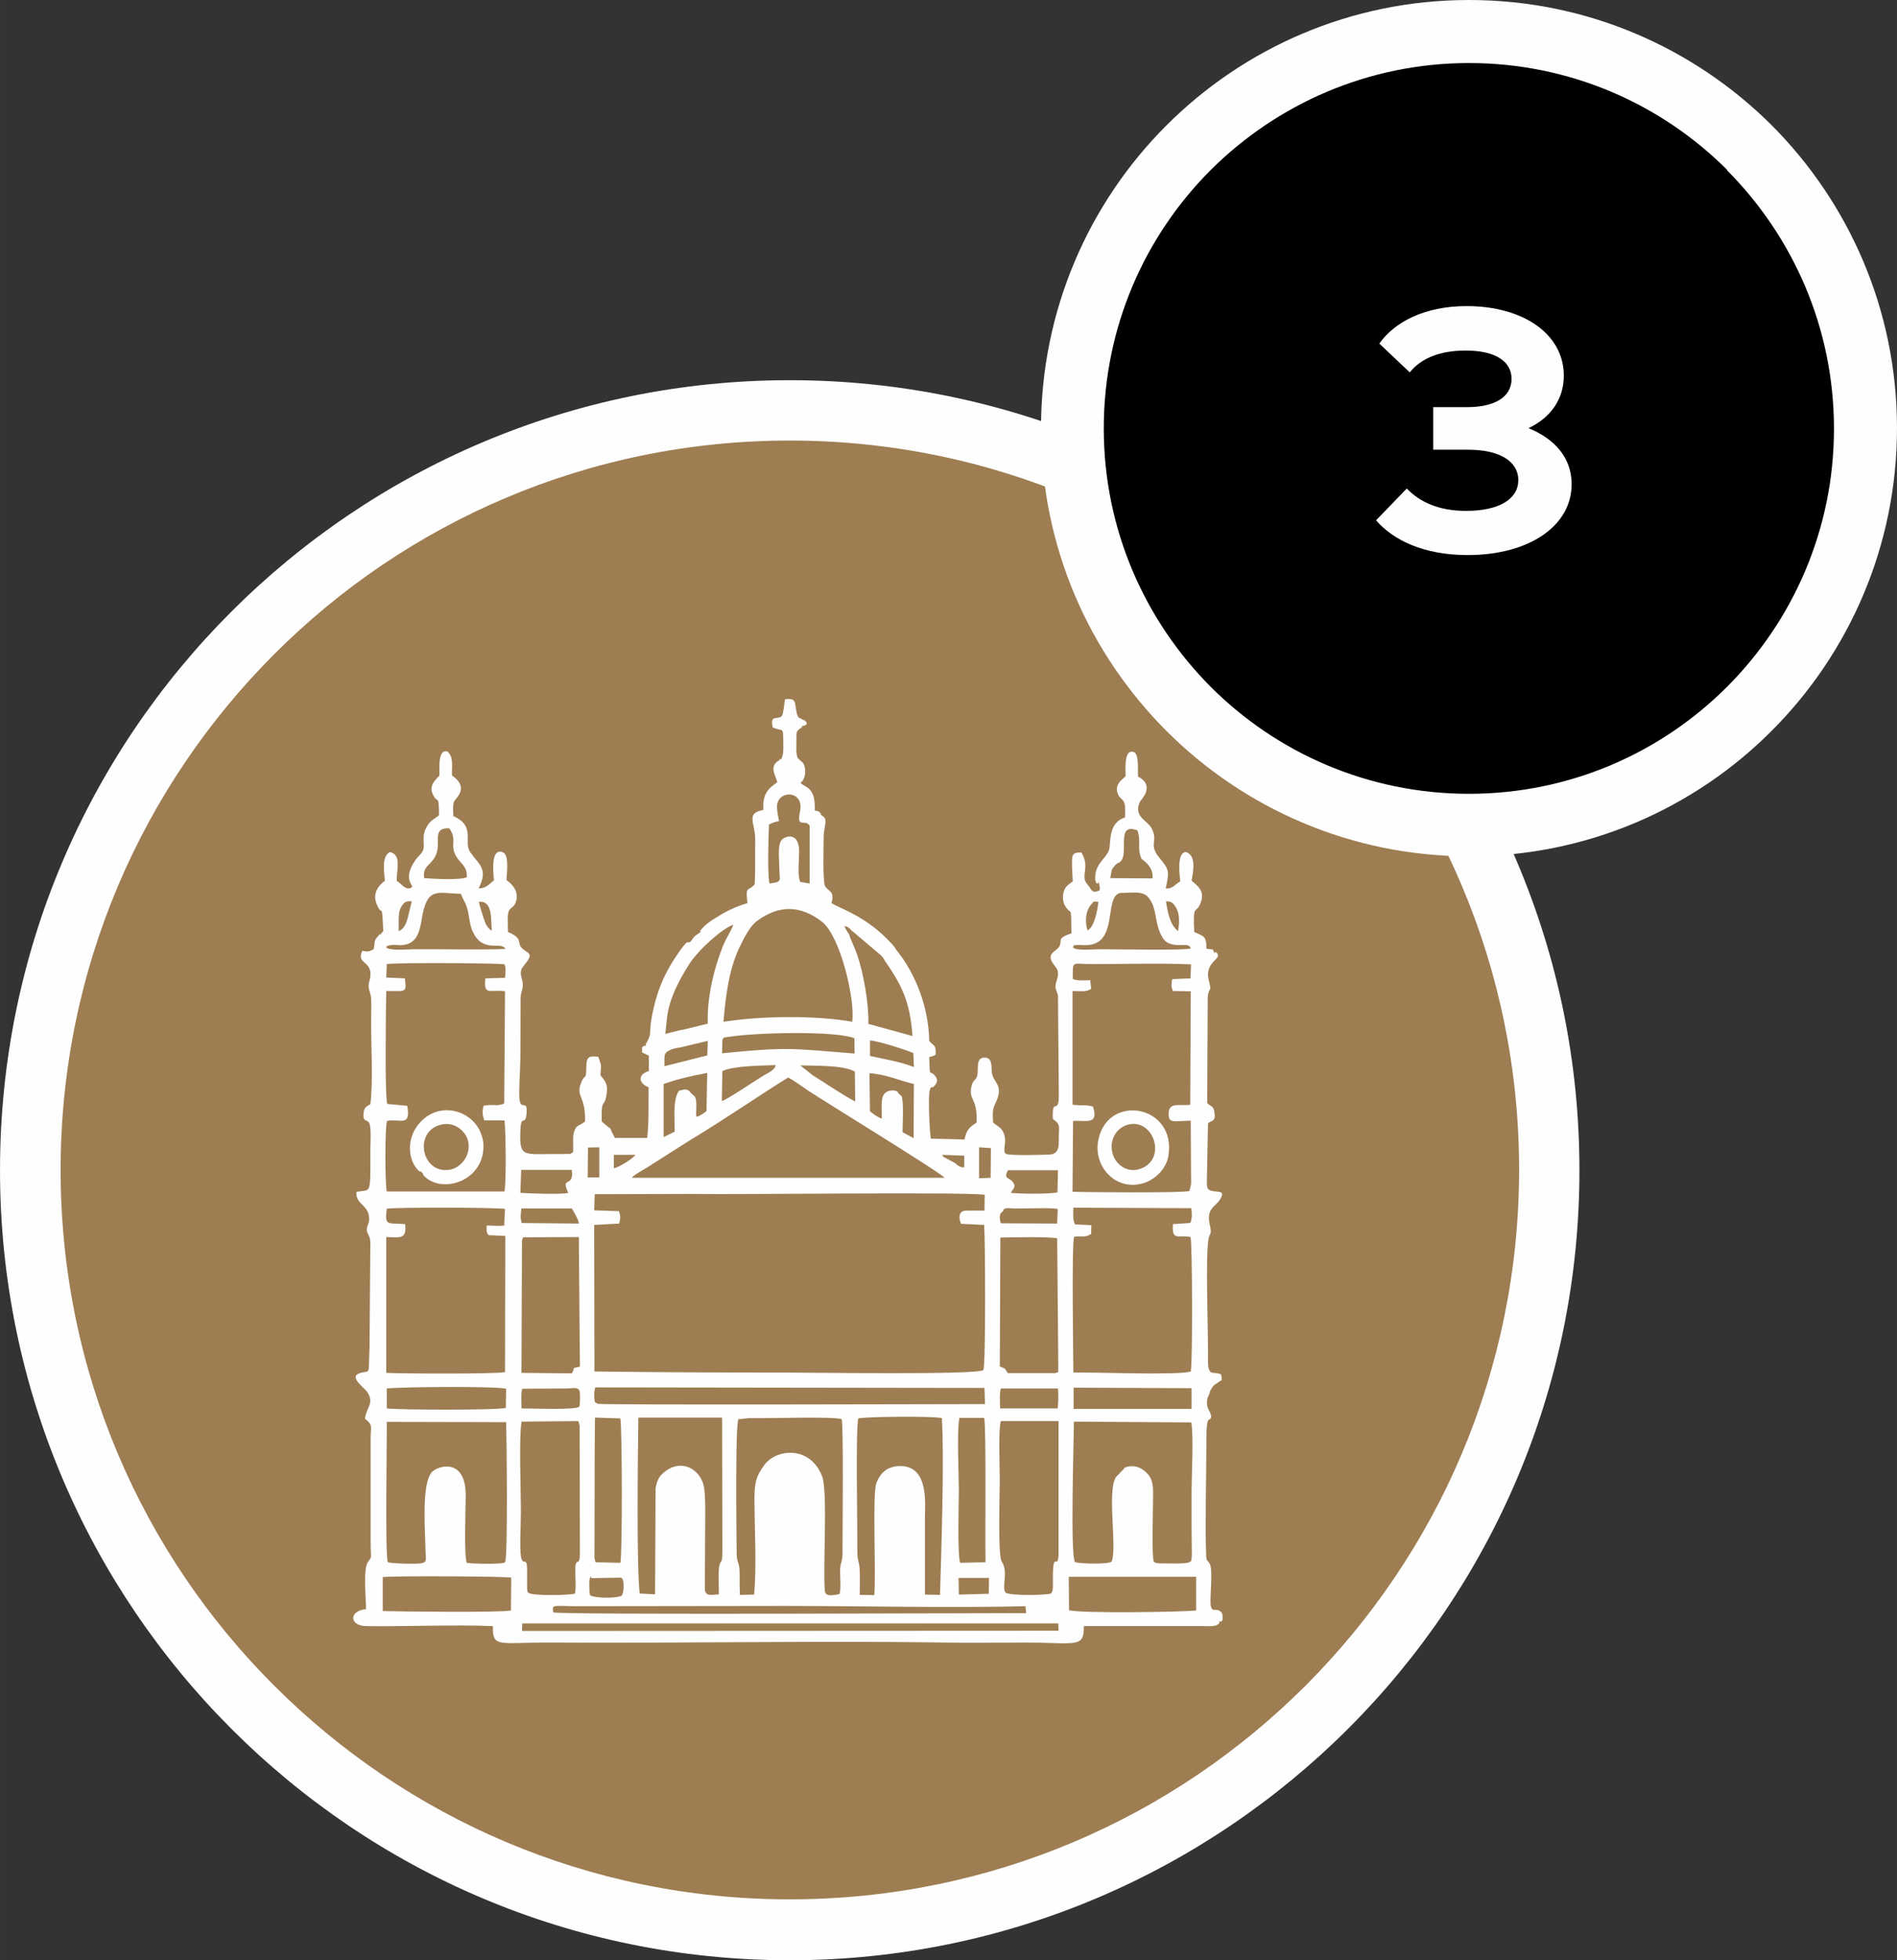
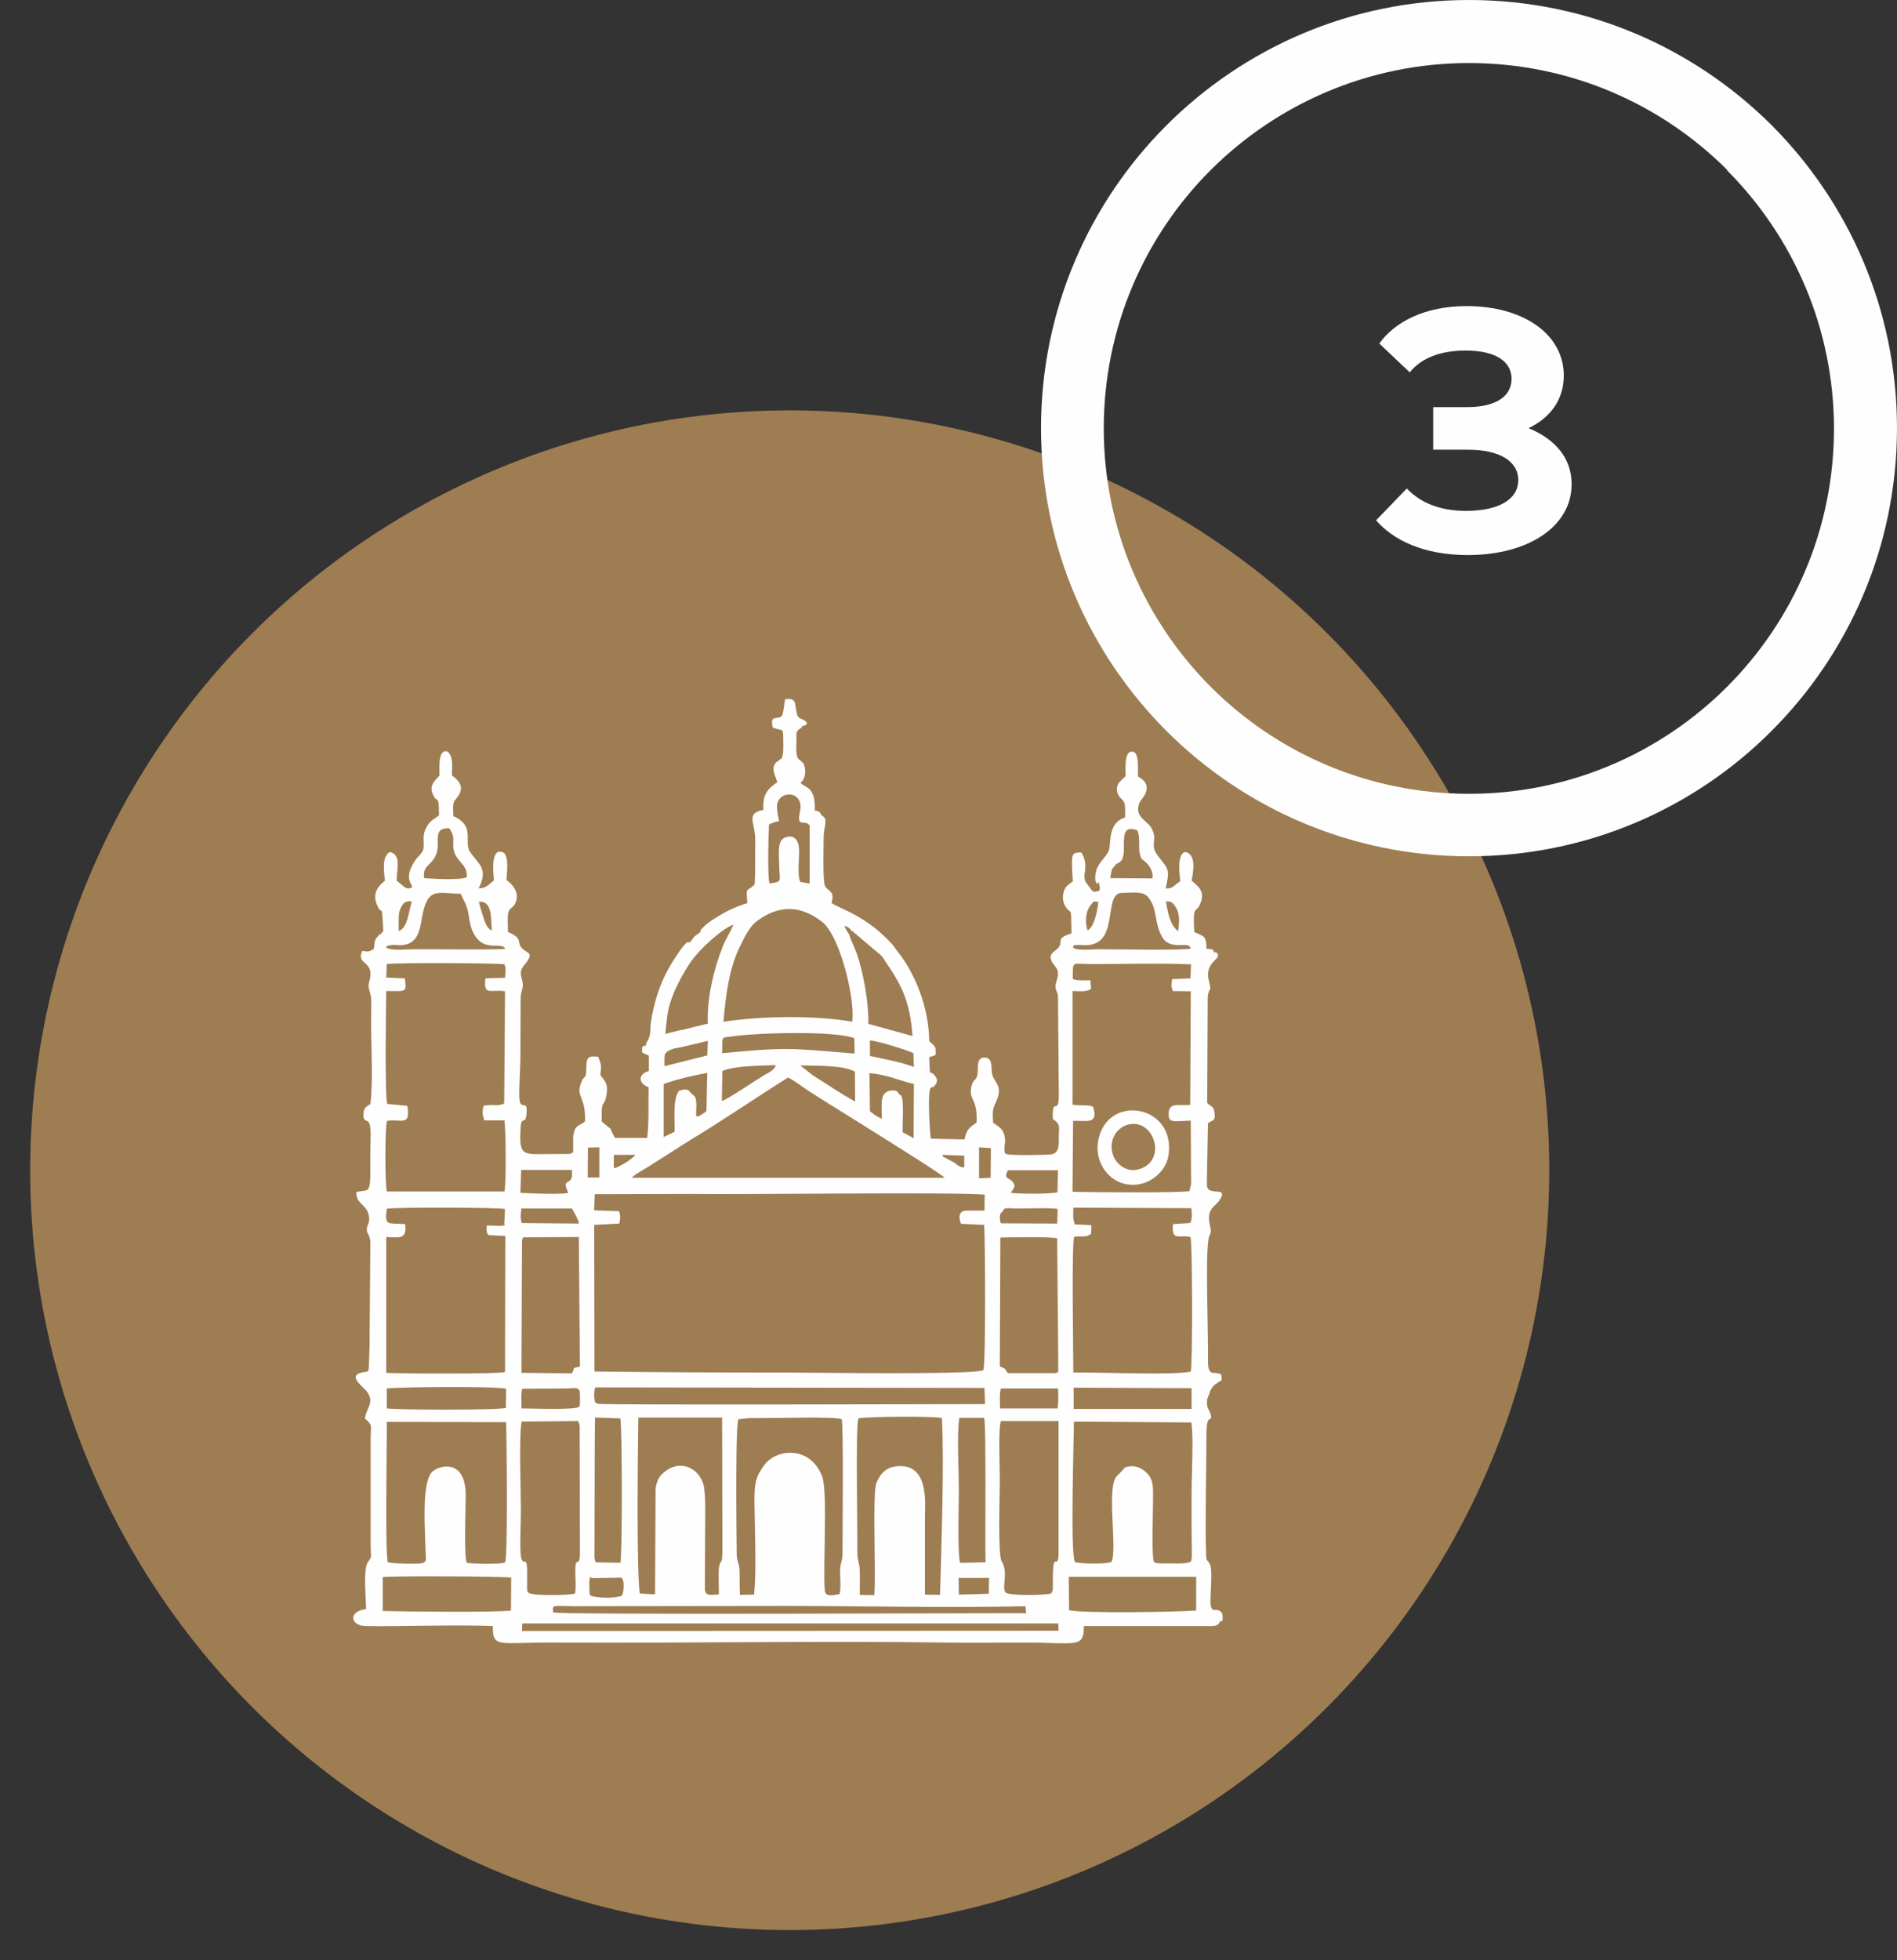
<svg xmlns="http://www.w3.org/2000/svg" xml:space="preserve" width="600mm" height="619.758mm" version="1.1" shape-rendering="geometricPrecision" text-rendering="geometricPrecision" image-rendering="optimizeQuality" fill-rule="evenodd" clip-rule="evenodd" viewBox="0 0 7.043 7.275">
  <rect x="0" y="0" width="7.043" height="7.275" fill="#333333" stroke="none" />
  <g id="Warstwa_x0020_1">
    <circle fill="#9E7D52" cx="2.932" cy="4.343" r="2.82" />
-     <path fill="#FEFEFE" fill-rule="nonzero" d="M2.932 1.411c0.809,0 1.542,0.328 2.073,0.859 0.531,0.53 0.859,1.264 0.859,2.073 0,0.81 -0.328,1.543 -0.859,2.073 -0.531,0.53 -1.264,0.859 -2.073,0.859 -0.81,0 -1.543,-0.328 -2.073,-0.859 -0.53,-0.53 -0.859,-1.264 -0.859,-2.073 0,-0.81 0.328,-1.543 0.859,-2.073 0.53,-0.53 1.264,-0.859 2.073,-0.859zm1.915 1.017c-0.49,-0.49 -1.167,-0.793 -1.915,-0.793 -0.748,0 -1.425,0.303 -1.914,0.793 -0.49,0.49 -0.793,1.167 -0.793,1.914 0,0.748 0.303,1.425 0.793,1.914 0.49,0.49 1.167,0.793 1.914,0.793 0.748,0 1.425,-0.303 1.915,-0.793 0.49,-0.49 0.793,-1.167 0.793,-1.915 0,-0.748 -0.303,-1.425 -0.793,-1.915z" />
-     <path fill="#FEFEFE" d="M1.647 4.172c0.046,-0.006 0.086,0.03 0.092,0.068 0.008,0.049 -0.027,0.093 -0.068,0.101 -0.11,0.019 -0.139,-0.152 -0.024,-0.169zm-0.088 0.177c0.004,-0.001 -0.008,-0.011 0.008,0.003 0.009,0.009 0.003,0.004 0.003,0.007 0.061,0.075 0.225,0.03 0.225,-0.105 0,-0.021 -0.005,-0.039 -0.013,-0.056 -0.035,-0.076 -0.145,-0.111 -0.219,-0.036 -0.058,0.059 -0.05,0.149 -0.004,0.187z" />
    <path fill="#FEFEFE" d="M4.184 4.175c0.099,-0.031 0.153,0.131 0.046,0.164 -0.048,0.015 -0.089,-0.02 -0.099,-0.057 -0.015,-0.051 0.015,-0.095 0.053,-0.107zm0.154 0.114c0.03,-0.185 -0.219,-0.233 -0.259,-0.064 -0.02,0.084 0.034,0.155 0.098,0.169 0.08,0.018 0.151,-0.042 0.161,-0.104z" />
    <path fill="#FEFEFE" d="M1.939 6.025l1.99 0 0.001 0.027 -1.992 0.001 0.001 -0.029zm1.868 -0.064l0.003 0.026c-0.089,-0.001 -1.723,0.007 -1.756,-0.003 -0.004,-0.03 -0.004,-0.024 0.077,-0.023l0.784 -0.001c0.295,0 0.599,0.008 0.893,0.001zm0.161 -0.109l0.473 -0 0 0.125c-0.065,0.006 -0.425,0.011 -0.472,-0.001l-0.001 -0.124zm-2.546 0.001c0.031,-0.005 0.458,-0.003 0.476,0.002l-0.001 0.122c-0.038,0.008 -0.411,0.004 -0.476,0.002l0 -0.126zm2.138 0.003l0.112 -0 -0.001 0.059 -0.111 0.003 -0.001 -0.061zm-1.366 0.001l0.112 -0.002c0.002,0.003 0.005,0.001 0.008,0.014 0.002,0.008 0.003,0.045 -0.007,0.054 -0.026,0.009 -0.091,0.009 -0.116,-0.002 -0.003,-0.011 -0.003,-0.025 -0.003,-0.039 0,-0.007 -0.001,-0.012 0.001,-0.019 0.004,-0.021 0.006,-0.007 0.007,-0.006zm1.368 -0.595l0.092 -0c0.008,0.035 0.003,0.456 0.005,0.536l-0.094 0.002c-0.011,-0.023 -0.005,-0.24 -0.005,-0.266 -0,-0.061 -0.008,-0.223 0.002,-0.272zm-1.353 -0.001l0.094 0.003c0.007,0.024 0.008,0.515 0,0.536l-0.092 -0.002 -0.003 -0.012c-0,-0.002 -0,-0.003 -0.001,-0.004l0.001 -0.41 0.001 -0.111zm1.695 0.652c-0.012,0.008 -0.161,0.01 -0.171,-0.003 -0.015,-0.021 0.012,-0.075 -0.014,-0.115 -0.015,-0.024 -0.007,-0.253 -0.007,-0.302 0,-0.041 -0.006,-0.192 0.004,-0.219l0.214 0 0 0.498c-0.004,0.061 -0.022,-0.033 -0.021,0.101 0,0.015 0.002,0.029 -0.006,0.04zm-1.966 -0.637l0.209 -0.002 0.004 0.013c0,0.001 0.001,0.003 0.001,0.004l0.001 0.476c-0.001,0.055 -0.018,0.003 -0.017,0.065 0,0.026 0.003,0.059 -0.001,0.082 -0.02,0.007 -0.155,0.009 -0.172,-0.002 -0.008,-0.01 -0.003,0.004 -0.006,-0.015l-0 -0.061c0.001,-0.071 -0.015,-0.016 -0.023,-0.06 -0.005,-0.032 0,-0.128 0,-0.168 -0,-0.067 -0.008,-0.284 0.003,-0.334zm2.235 0.175c-0.001,0.001 -0.002,0.003 -0.003,0.003 -0.001,0.001 -0.002,0.002 -0.003,0.003l-0.017 0.018c-0.046,0.033 -0,0.269 -0.023,0.321 -0.016,0.01 -0.118,0.008 -0.136,0.001 -0.018,-0.027 -0.004,-0.45 -0.004,-0.521l0.436 0.003c0.009,0.055 0.001,0.195 0.001,0.26 0,0.044 0,0.088 0,0.132l0.001 0.102c-0.002,0.025 -0.003,0.021 -0.008,0.024 -0.01,0.008 -0.083,0.005 -0.104,0.005 -0.009,-0 -0.024,-0 -0.029,-0.006 -0.009,-0.019 -0.003,-0.193 -0.003,-0.231 0,-0.042 0.003,-0.074 -0.025,-0.1 -0.019,-0.018 -0.041,-0.028 -0.069,-0.022 -0.014,0.003 -0.013,0.008 -0.013,0.006 -0,-0.001 -0.002,0.001 -0.003,0.002zm-0.981 0.467c-0,-0.029 0.001,-0.057 0,-0.085 0,-0.035 -0.009,-0.037 -0.009,-0.075 0.001,-0.084 -0.007,-0.467 0.004,-0.494 0.034,-0.007 0.281,-0.009 0.31,-0.001 0.009,0.161 -0.002,0.486 -0.007,0.656l-0.056 -0.001c-0,-0.096 -0,-0.192 -0,-0.287 0,-0.05 0.016,-0.195 -0.097,-0.19 -0.046,0.002 -0.069,0.028 -0.083,0.062 -0.016,0.039 -0.001,0.329 -0.008,0.417l-0.055 -0.001zm-0.511 -0.655l0.001 0.474c0,0.076 -0.003,0.044 -0.011,0.072 -0.005,0.018 -0.002,0.081 -0.002,0.108 -0.029,0.002 -0.05,0.008 -0.052,-0.019l0.001 -0.223c0,-0.04 0.003,-0.129 -0.006,-0.164 -0.015,-0.059 -0.086,-0.103 -0.152,-0.042 -0.015,0.013 -0.022,0.031 -0.026,0.055l-0.002 0.393 -0.057 -0.003c-0.012,-0.108 -0.007,-0.502 -0.005,-0.653l0.311 0zm-1.241 0.535c-0.011,-0.023 -0.003,-0.454 -0.004,-0.521l0.443 0.001c0.002,0.051 0.007,0.508 -0.004,0.52 -0.009,0.009 -0.132,0.005 -0.142,0.002 -0.011,-0.028 -0.004,-0.203 -0.004,-0.249 0.001,-0.144 -0.106,-0.112 -0.127,-0.086 -0.037,0.046 -0.024,0.209 -0.022,0.293 0.001,0.027 0.007,0.041 -0.018,0.044 -0.02,0.003 -0.104,0.001 -0.122,-0.004zm1.359 0.12l-0.052 0.001c-0.001,-0.027 -0.001,-0.054 -0.001,-0.08 -0,-0.045 -0.011,-0.035 -0.011,-0.075 -0.001,-0.089 -0.006,-0.523 0.009,-0.497l0.036 -0.004c0.017,0 0.034,0 0.051,0 0.054,0 0.273,-0.006 0.294,0.004 0.007,0.023 0.003,0.416 0.003,0.496 0,0.038 -0.009,0.032 -0.009,0.07 -0,0.027 0.004,0.058 -0.002,0.083 -0.043,0.009 -0.054,0.005 -0.055,-0.017 -0.007,-0.086 0.012,-0.365 -0.01,-0.421 -0.046,-0.115 -0.171,-0.101 -0.215,-0.04 -0.033,0.045 -0.036,0.069 -0.036,0.137 0.001,0.102 0.008,0.244 -0.001,0.342zm1.187 -0.768l0.438 0.002 0 0.077 -0.438 -0 -0 -0.079zm-0.058 0.003l0.001 0.019 0 0.025 -0.002 0.03 -0.214 -0c-0,-0.023 -0.003,-0.055 0.003,-0.074l0.212 -0zm-2.491 -0c0.054,-0.006 0.397,-0.009 0.442,0.001l-0.001 0.071c-0.023,0.009 -0.401,0.008 -0.442,0.002l0 -0.075zm0.671 0c0.023,-0.001 0.038,-0.006 0.044,0.01 0.002,0.006 0.002,0.053 -0.001,0.057 -0.008,0.014 -0.176,0.007 -0.215,0.007 0.001,-0.024 -0.003,-0.055 0.003,-0.073l0.168 -0.001zm1.547 -0.001l0.002 0.059c-0.043,0 -1.413,0.004 -1.437,-0.001 -0.001,-0 -0.003,-0.001 -0.004,-0.002l-0.007 -0.004c-0.004,-0.014 -0.004,-0.042 0.001,-0.055l1.446 0.002zm0.274 -0.097l-0 0.037 -0.011 0.004 -0.176 -0c-0.015,-0.02 -0.003,-0.013 -0.03,-0.025l0.002 -0.478c0.034,-0.001 0.189,-0.004 0.211,0.003l0.004 0.459zm-1.78 -0.463l0.004 0.48c-0.036,0.008 -0.014,-0.001 -0.03,0.025l-0.187 -0.002 0.002 -0.49c0.002,-0.009 0.002,-0.008 0.004,-0.013l0.207 -0.001zm-0.212 -0.053c-0.006,-0.022 -0.004,-0.031 -0.001,-0.054l0.187 0c0.007,0.011 0.027,0.046 0.026,0.056l-0.212 -0.002zm2.112 0.043l0.002 -0.002 0.001 -0.033 -0.061 -0.003c-0.009,-0.019 -0.006,-0.036 -0.006,-0.062l0.438 0.002c0.001,0.008 0.002,0.02 0.002,0.028 -0,0.005 -0.001,0.009 -0.002,0.014 -0.003,0.014 0.002,0.002 -0.005,0.013l-0.063 0.004c-0.006,0.066 0.022,0.038 0.065,0.048 0.007,0.018 0.008,0.469 0.001,0.499 -0.05,0.015 -0.355,0.002 -0.436,0.004 -0,-0.064 -0.007,-0.477 0.003,-0.504 0.025,-0.004 0.046,0.004 0.06,-0.01zm-0.325 -0.088c0.003,-0.015 0.024,-0.009 0.043,-0.009 0.042,0.001 0.133,-0.004 0.16,0.002l-0.002 0.054 -0.208 -0.001c-0.002,-0.004 -0.002,0.002 -0.004,-0.012 -0.001,-0.005 -0.001,-0.008 -0.001,-0.013 0.002,-0.014 0.004,-0.013 0.012,-0.02zm-1.851 0.05c0.011,0.009 -0.055,0.004 -0.066,0.004 -0,0.007 -0.001,0.014 0,0.022 0.002,0.011 0.003,0.007 0.007,0.014l0.062 0.003 -0.001 0.505c-0.02,0.008 -0.395,0.006 -0.441,0.003l-0 -0.504c0.047,0.001 0.078,0.011 0.07,-0.048 -0.065,-0.005 -0.077,0.009 -0.068,-0.057 0.03,-0.006 0.418,-0.005 0.439,0.001l-0.003 0.057zm1.697 -0.002l0.084 0.004c0.004,0.057 0.006,0.52 -0.003,0.539 -0.032,0.018 -0.628,0.009 -0.719,0.009 -0.242,0 -0.483,-0.001 -0.725,-0.004l-0.001 -0.544 0.093 -0.005c0.004,-0.02 0.006,-0.025 -0.001,-0.046l-0.092 -0.003 0.002 -0.06 0.355 -0.001c0.183,0.003 1.003,-0.008 1.093,0.003l-0.001 0.059c-0.013,0 -0.068,-0.001 -0.076,0.001 -0.025,0.006 -0.016,0.039 -0.01,0.049zm-1.634 -0.2l0.187 -0c0.009,0.07 -0.044,0.02 -0.013,0.085 -0.026,0.007 -0.144,0.002 -0.178,0l0.003 -0.085zm1.817 0.085c0.007,-0.015 0.024,-0.023 0.004,-0.044 -0.013,-0.013 -0.031,-0.008 -0.015,-0.04l0.186 0 -0.002 0.082c-0.03,0.007 -0.141,0.006 -0.173,0.002zm-0.117 -0.169l0.043 0.003 -0.001 0.11 -0.043 0.002 0 -0.114zm-1.29 0.113c0.006,-0.011 0.057,-0.037 0.072,-0.048l0.148 -0.094c0.117,-0.07 0.246,-0.159 0.36,-0.23 0.024,0.012 0.048,0.031 0.072,0.047 0.054,0.036 0.499,0.309 0.509,0.325l-1.163 -0zm-0.164 -0.112l0.043 -0.001 -0 0.112 -0.043 0 0.001 -0.112zm0.097 0.027l0.08 0c-0.009,0.014 -0.06,0.046 -0.08,0.05l0 -0.05zm1.264 0.029l-0.026 -0.014c-0.018,-0.011 -0.011,-0.002 -0.019,-0.015l0.082 0.003 -0 0.043c-0.013,0.003 -0.029,-0.01 -0.037,-0.018zm-0.195 -0.247c-0.004,-0.003 -0.003,-0.001 -0.009,-0.007 -0.013,-0.013 -0,0 -0.007,-0.01 -0.018,-0.009 -0.047,-0.004 -0.055,0.02 -0.006,0.017 -0.003,0.062 -0.003,0.081 -0.015,-0.006 -0.032,-0.017 -0.044,-0.028l-0.002 -0.141c0.067,0.005 0.108,0.027 0.165,0.04l-0.001 0.201 -0.041 -0.022c0,-0.032 0.005,-0.117 -0.004,-0.134zm-0.828 -0.018c-0.022,0.029 -0.015,0.102 -0.015,0.15l-0.041 0.02 0 -0.197c0.051,-0.018 0.106,-0.031 0.162,-0.041l-0.001 0.036 -0.002 0.105c-0.006,0.006 -0.011,0.009 -0.019,0.014 -0.019,0.011 -0.016,0.006 -0.019,0.005 -0.003,-0.018 0.008,-0.069 -0.012,-0.078 -0,-0 -0.001,-0.001 -0.001,-0.001l-0.009 -0.009c-0.012,-0.017 -0.027,-0.009 -0.045,-0.005zm0.655 0.038c-0.053,-0.028 -0.105,-0.065 -0.157,-0.097l-0.047 -0.037c0.057,0.002 0.157,-0.002 0.203,0.023l0.001 0.111zm-0.493 -0.113c0.044,-0.02 0.144,-0.02 0.198,-0.022 -0.003,0.018 -0.03,0.03 -0.044,0.038 -0.032,0.019 -0.137,0.091 -0.156,0.095l0.002 -0.112zm0.547 -0.114c0.034,0.003 0.131,0.034 0.162,0.047l0.002 0.052c-0.048,-0.019 -0.108,-0.029 -0.163,-0.041l-0 -0.059zm-0.757 0.048c0.007,-0.009 0,-0.003 0.012,-0.01 0.001,-0.001 0.009,-0.004 0.011,-0.005 0.011,-0.004 0.02,-0.005 0.032,-0.007l0.101 -0.024 -0.002 0.054 -0.159 0.04c0,-0.012 -0.002,-0.046 0.005,-0.049zm0.21 -0.049c0.008,-0.013 -0.001,-0.008 0.024,-0.012 0.101,-0.016 0.394,-0.023 0.466,0.005l0.001 0.057c-0.235,-0.019 -0.25,-0.025 -0.492,-0.001l0.001 -0.05zm0.004 -0.067c0.008,-0.095 0.02,-0.194 0.059,-0.276 0.019,-0.04 0.041,-0.082 0.067,-0.1 0.081,-0.059 0.16,-0.058 0.24,0.004 0.068,0.053 0.124,0.291 0.112,0.371 -0.135,-0.024 -0.338,-0.022 -0.476,0zm1.362 -0.121l0.003 -0.002 -0.003 -0.032c-0.02,0 -0.051,0.003 -0.065,-0.005 -0,-0.071 -0.005,-0.055 0.07,-0.055 0.113,0 0.264,-0.004 0.369,0.001l-0.002 0.052 -0.068 0.003c-0.006,0.035 0,0.03 0.002,0.044l0.067 0.001 -0.002 0.421c-0.035,0.006 -0.08,-0.013 -0.08,0.033 -0.001,0.037 0.018,0.028 0.082,0.026l0.001 0.201c0,0.011 0.001,0.025 0,0.036l-0.006 0.024c-0.014,0.008 -0.384,0.005 -0.434,0.003l0.002 -0.263c0.046,-0.003 0.097,0.017 0.074,-0.053 -0.023,-0.008 -0.047,-0.003 -0.076,-0.007l-0 -0.422c0.022,0 0.051,0.004 0.065,-0.006zm-2.536 0.432l-0.074 -0.007c-0.01,-0.022 -0.005,-0.365 -0.004,-0.419 0.075,-0 0.076,0.007 0.069,-0.047l-0.069 -0.003 0.002 -0.05c0.028,-0.006 0.421,-0.004 0.437,0.001 0.006,0.013 0.004,0.03 0.002,0.05l-0.073 0.002c-0.008,0.068 0.021,0.039 0.073,0.048l-0.003 0.415c-0.008,0.006 0.002,0.002 -0.011,0.005 -0.011,0.003 0.003,0 -0.009,0.002 -0.015,0.002 -0.03,-0.003 -0.057,0.003 -0.005,0.025 -0.004,0.032 0.003,0.054l0.075 0c0.005,0.036 0.007,0.231 0,0.264l-0.437 -0c-0.007,-0.032 -0.007,-0.24 0.001,-0.262 0.051,-0.009 0.089,0.024 0.075,-0.057zm2.471 -0.589c0.011,-0.012 -0.006,-0.005 0.02,-0.008 0.003,-0 0.021,0.001 0.025,0.001 0.13,0.001 0.067,-0.182 0.132,-0.194 0.045,0 0.083,-0.009 0.104,0.017 0.02,0.025 0.023,0.05 0.03,0.086 0.006,0.032 0.019,0.067 0.037,0.079 0.039,0.025 0.083,-0.003 0.09,0.024 -0.015,0.008 -0.281,0.003 -0.337,0.003 -0.033,0 -0.092,0.007 -0.101,-0.008zm-2.55 0c0.005,-0.004 0.003,-0.006 0.024,-0.008 0.01,-0.001 0.02,0.001 0.03,0.001 0.057,-0.002 0.07,-0.042 0.079,-0.098 0.02,-0.122 0.058,-0.094 0.145,-0.093 0.008,0.023 0.02,0.034 0.027,0.068 0.005,0.026 0.007,0.052 0.018,0.074 0.038,0.081 0.107,0.032 0.12,0.063 -0.102,0.004 -0.233,0 -0.342,0.001 -0.02,0 -0.091,0.007 -0.101,-0.008zm1.731 -0.06l0.106 0.09c0.012,0.012 0.006,0.006 0.015,0.02 0.061,0.089 0.093,0.147 0.103,0.28l-0.164 -0.045c0.002,-0.075 -0.018,-0.19 -0.043,-0.261 -0.006,-0.018 -0.026,-0.058 -0.028,-0.071 -0.007,-0.009 -0.013,-0.02 -0.018,-0.031 0.008,0.002 0.009,0.001 0.016,0.006 0.007,0.005 0.01,0.011 0.013,0.014zm-0.634 0.367l-0.06 0.015 0.006 -0.055c0.007,-0.079 0.055,-0.161 0.087,-0.21 0.031,-0.046 0.118,-0.127 0.16,-0.14 -0.01,0.025 -0.027,0.05 -0.039,0.079 -0.034,0.085 -0.06,0.195 -0.056,0.288l-0.098 0.024zm1.83 -0.463c0.022,0.028 0.019,0.063 0.014,0.097 -0.03,-0.024 -0.038,-0.066 -0.045,-0.111 0.015,0.001 0.019,-0 0.031,0.014zm-0.322 0.094c-0.008,-0.019 -0.012,-0.069 0.014,-0.097 0.013,-0.014 0.005,-0.01 0.026,-0.009 -0.004,0.037 -0.016,0.094 -0.04,0.106zm-2.558 0.004c0.001,-0.021 -0.002,-0.06 0.004,-0.078 0.015,-0.041 0.033,-0.033 0.045,-0.034 -0.015,0.054 -0.016,0.097 -0.049,0.111zm0.346 -0.003c-0.016,-0.008 -0.024,-0.026 -0.031,-0.048 -0.005,-0.017 -0.014,-0.043 -0.017,-0.059 0.052,-0.005 0.044,0.064 0.048,0.107zm-0.251 -0.194c-0.008,-0.051 0.03,-0.046 0.046,-0.094 0.015,-0.045 -0.017,-0.094 0.047,-0.092 0.031,0.044 0.001,0.06 0.025,0.103 0.017,0.029 0.043,0.038 0.04,0.079 -0.029,0.011 -0.12,0.006 -0.158,0.003zm2.665 -0.071c0.017,0.012 0.043,0.035 0.039,0.071l-0.157 -0.001 0.006 -0.032c0.026,-0.036 0.021,-0.016 0.035,-0.033 0.027,-0.033 -0.02,-0.143 0.06,-0.112 0.015,0.042 -0.003,0.068 0.016,0.107zm-1.234 0.09l-0.035 -0.006c-0.011,-0.026 -0.004,-0.079 -0.004,-0.113 0,-0.065 -0.04,-0.06 -0.059,-0.048 -0.023,0.015 -0.015,0.067 -0.015,0.099 -0,0.059 0.016,0.061 -0.036,0.068 -0.008,-0.025 -0.004,-0.183 -0.002,-0.219 0.054,-0.027 0.035,0.012 0.03,-0.061 -0.006,-0.068 0.104,-0.071 0.085,0.014 -0.014,0.065 0.021,0.024 0.036,0.052l0 0.214zm-0.109 -0.465c-0,0.001 0.002,-0 -0.003,0.006 -0.006,0.007 -0.001,0.004 -0.005,0.004 -0.033,0.022 -0.01,0.053 -0.003,0.079 -0.034,0.024 -0.055,0.042 -0.052,0.103 -0.068,0.013 -0.029,0.046 -0.03,0.114 -0.001,0.054 0.001,0.108 -0.002,0.162 -0.027,0.03 -0.034,0.002 -0.027,0.07 -0.033,0.009 -0.073,0.027 -0.099,0.043 -0.033,0.02 -0.057,0.034 -0.077,0.06 0.003,0.006 0.012,-0.005 -0.005,0.009 -0.006,0.005 -0.008,0.005 -0.015,0.011 -0.012,0.012 -0.012,0.025 -0.028,0.022 -0.014,0.01 -0.046,0.059 -0.058,0.079 -0.037,0.061 -0.058,0.121 -0.072,0.192 -0.014,0.073 0.003,0.062 -0.024,0.108 0.003,0.009 0.006,-0.006 0,0.004 -0.006,0.011 0.004,0.003 -0.004,0 -0.013,0.01 -0.008,0.002 -0.009,0.026l0.025 0.012 0 0.057c-0.042,0.012 -0.039,0.046 -0.001,0.06 -0.001,0.064 0.002,0.122 -0.005,0.188l-0.12 0c-0.032,-0.057 0.004,-0.014 -0.049,-0.061 -0.002,-0.091 0.008,-0.047 0.017,-0.094 0.009,-0.047 -0.006,-0.056 -0.022,-0.078 0.004,-0.041 0.004,-0.035 -0.008,-0.068 -0.034,-0.004 -0.044,-0 -0.044,0.037 -0.001,0.057 -0.006,0.022 -0.02,0.061 -0.02,0.052 0.018,0.046 0.015,0.142 -0.02,0.018 -0.034,0.01 -0.042,0.044 -0.004,0.016 -0.001,0.049 -0.002,0.07 -0.016,0.011 -0.016,0.006 -0.016,0.006 -0.004,0.001 -0.016,0.001 -0.02,0.001 -0.012,-0 -0.024,-0 -0.036,-0 -0.116,-0 -0.13,0.014 -0.123,-0.1 0.003,-0.046 0.018,-0.002 0.022,-0.051 0.004,-0.055 -0.02,-0.009 -0.026,-0.05 -0.004,-0.026 0.003,-0.118 0.003,-0.152l0.001 -0.228c0.001,-0.027 0.013,-0.034 0.006,-0.063 -0.006,-0.022 -0.01,-0.036 0.005,-0.054 0.043,-0.052 0.016,-0.043 -0.007,-0.067 -0.019,-0.019 0.007,-0.035 -0.051,-0.059 0,-0.018 -0.002,-0.049 0,-0.065 0.003,-0.026 0.016,-0.021 0.026,-0.039 0.026,-0.053 -0.031,-0.088 -0.031,-0.088 -0.003,-0.008 0.013,-0.087 -0.012,-0.103 -0.048,-0.022 -0.038,0.073 -0.035,0.103 -0.019,0.016 -0.03,0.03 -0.057,0.03 0.037,-0.073 0.001,-0.088 -0.031,-0.134 -0.027,-0.039 0.022,-0.097 -0.063,-0.134 -0,-0.017 -0.003,-0.037 0.002,-0.052 0.005,-0.015 0.061,-0.052 -0.007,-0.099 -0.001,-0.032 0.007,-0.07 -0.017,-0.089 -0.04,-0.011 -0.027,0.082 -0.03,0.09 -0.013,0.015 -0.04,0.035 -0.024,0.069 0.018,0.04 0.022,-0.007 0.023,0.078 -0.025,0.019 -0.035,0.02 -0.05,0.051 -0.017,0.037 0.003,0.064 -0.014,0.087 -0.007,0.01 -0.015,0.016 -0.023,0.027 -0.051,0.074 -0.006,0.093 -0.014,0.102 -0.022,0.014 -0.035,-0.01 -0.056,-0.024 -0.001,-0.042 0.019,-0.096 -0.025,-0.107 -0.032,0.016 -0.022,0.073 -0.019,0.107 -0.022,0.016 -0.047,0.045 -0.031,0.085 0.022,0.056 0.019,-0.018 0.025,0.102 -0.013,0.013 -0.011,0.016 -0.013,0.011 -0,-0.001 -0.002,0.001 -0.002,0.002 -0.001,0.001 -0.002,0.003 -0.003,0.004l-0.008 0.009c-0.01,0.016 -0.004,0.02 -0.01,0.041 -0.017,0.009 -0.02,0.01 -0.042,0.006 -0.026,0.056 0.051,0.031 0.025,0.118 -0.006,0.022 0.007,0.035 0.008,0.061 0.001,0.024 0,0.051 0,0.076 -0.001,0.091 0.008,0.23 -0.003,0.314 -0.015,0.009 -0.023,0.012 -0.025,0.031 -0.004,0.035 0.011,0.026 0.019,0.036 0.011,0.014 0.006,0.078 0.006,0.1 -0,0.18 0.004,0.146 -0.052,0.159 -0.002,0.042 0.035,0.046 0.045,0.081 0.008,0.031 -0.004,0.038 -0.006,0.055 -0.002,0.019 0.011,0.02 0.013,0.049l-0.003 0.39c-0.005,0.115 0.005,0.084 -0.036,0.097 -0.043,0.014 0.016,0.053 0.028,0.071 0.027,0.041 -0.005,0.059 -0.009,0.098 0.031,0.025 0.021,0.028 0.021,0.073l0 0.38c-0,0.076 0.007,0.053 -0.011,0.081 -0.017,0.026 -0.006,0.136 -0.006,0.173 -0.064,0.006 -0.063,0.062 0.001,0.063 0.149,0.002 0.331,-0.006 0.47,0 -0.002,0.085 0.024,0.059 0.234,0.061 0.478,0.003 0.974,-0.007 1.447,-0 0.096,0.002 0.192,0 0.288,0 0.197,-0 0.226,0.023 0.225,-0.061l0.448 -0c0.023,0 0.039,0.002 0.051,-0.007 0.001,-0.001 0.001,-0.005 0.001,-0.004 0.003,0.009 0.003,-0.008 0.004,-0.009l0.003 0.005c0.007,-0.007 0.01,-0.003 0.008,-0.024 -0.001,-0.01 -0.004,-0.013 -0.01,-0.017 -0.018,-0.011 -0.026,0.005 -0.033,-0.016 -0.007,-0.02 0.009,-0.132 -0.004,-0.158 -0.01,-0.02 -0.013,-0.005 -0.014,-0.037 -0.004,-0.108 0.001,-0.305 0.001,-0.425 0,-0.105 0.014,-0.06 0.018,-0.086 -0.005,-0.026 -0.016,-0.026 -0.016,-0.051 -0,-0.022 0.009,-0.026 0.012,-0.044 0.009,-0.016 0.013,-0.022 0.028,-0.03l0.002 -0.002c0.018,-0.011 0.013,-0.004 0.011,-0.029 -0.026,-0.012 -0.04,0.004 -0.047,-0.024 -0.003,-0.011 -0.002,-0.05 -0.002,-0.063 -0,-0.101 -0.009,-0.335 0.001,-0.409 0.004,-0.034 0.015,-0.018 0.006,-0.058 -0.015,-0.064 0.021,-0.067 0.038,-0.096 0.019,-0.031 -0.002,-0.027 -0.025,-0.03 -0.028,-0.004 -0.024,-0.018 -0.024,-0.049l0.004 -0.203c0.015,-0.013 0.029,-0.005 0.024,-0.04 -0.003,-0.027 -0.015,-0.021 -0.027,-0.036l0.002 -0.395c0.006,-0.04 0.016,-0.011 0.004,-0.059 -0.019,-0.076 0.062,-0.08 0.024,-0.107l-0.002 0.006c-0.001,-0.002 -0.002,-0.004 -0.003,-0.005l-0.004 -0.009 -0.024 -0.003c0.001,-0.049 -0.011,-0.046 -0.045,-0.062 -0.006,-0.106 0.006,-0.068 0.021,-0.102 0.024,-0.052 -0.012,-0.07 -0.031,-0.089 0.007,-0.035 0.018,-0.095 -0.022,-0.106 -0.034,0.004 -0.022,0.087 -0.02,0.109 -0.021,0.012 -0.028,0.029 -0.054,0.026 0.013,-0.062 0.015,-0.067 -0.023,-0.113 -0.044,-0.053 -0.002,-0.059 -0.03,-0.111 -0.015,-0.028 -0.068,-0.042 -0.043,-0.097 0.003,-0.007 0.06,-0.059 -0.007,-0.094 -0.001,-0.03 0.004,-0.085 -0.016,-0.091 -0.041,-0.014 -0.028,0.086 -0.03,0.09 -0.014,0.014 -0.046,0.032 -0.026,0.071 0.007,0.013 0.017,0.014 0.022,0.03 0.004,0.014 0.002,0.036 0.002,0.052 -0.066,0.02 -0.051,0.098 -0.06,0.122 -0.011,0.029 -0.045,0.047 -0.05,0.089 -0.004,0.036 0.008,0.034 0.009,0.035 0.003,-0.003 0.001,-0.018 0.006,0.007 0.003,0.015 0.002,0.003 0,0.018 -0.016,0.006 -0.025,0.009 -0.035,-0.01l-0.01 -0.013c-0.028,-0.031 0.012,-0.062 -0.022,-0.118 -0.034,-0.001 -0.035,0.008 -0.035,0.042 -0,0.023 0.002,0.043 0.003,0.065 -0.013,0.011 -0.025,0.015 -0.032,0.034 -0.007,0.018 -0.006,0.041 0.003,0.056 0.025,0.043 0.022,-0.013 0.024,0.103 -0.072,0.023 -0.015,0.032 -0.063,0.066 -0.035,0.025 0.004,0.053 0.01,0.068 0.01,0.026 -0.008,0.045 -0.006,0.066 0.001,0.013 0.006,0.015 0.009,0.032l0.003 0.364c0.001,0.087 -0.026,0.003 -0.022,0.093 0.03,0.021 0.022,0.027 0.022,0.069 0,0.028 0.002,0.054 -0.025,0.062 -0.007,0.002 -0.168,0.006 -0.171,-0.002 -0.001,-0.002 -0.003,-0.001 -0.004,-0.002 -0.007,-0.026 0.007,-0.039 -0.003,-0.07 -0.009,-0.027 -0.023,-0.028 -0.041,-0.044 -0.002,-0.034 -0.003,-0.048 0.009,-0.072 0.035,-0.072 -0.013,-0.074 -0.014,-0.12 -0.001,-0.024 -0.001,-0.049 -0.026,-0.049 -0.029,-0 -0.025,0.029 -0.026,0.054 -0.002,0.035 -0.016,0.021 -0.023,0.052 -0.012,0.056 0.022,0.038 0.019,0.135 -0.025,0.017 -0.038,0.026 -0.045,0.063l-0.125 -0.003c-0.005,-0.03 -0.01,-0.148 -0.005,-0.175 0.005,-0.027 0.008,-0.006 0.021,-0.024 0.011,-0.014 0.008,-0.025 -0.003,-0.037 -0.019,-0.022 -0.016,0.017 -0.019,-0.067 0.013,-0.004 0.011,-0.001 0.024,-0.009 0.002,-0.04 -0.009,-0.031 -0.024,-0.051 -0.002,-0.13 -0.055,-0.252 -0.114,-0.327 -0.011,-0.013 -0.015,-0.023 -0.024,-0.032 -0.099,-0.109 -0.2,-0.133 -0.225,-0.153 0.014,-0.045 -0.013,-0.042 -0.024,-0.063 -0.009,-0.019 -0.005,-0.148 -0.005,-0.179 -0.001,-0.033 0.017,-0.068 -0.002,-0.079l-0.005 -0.004c-0.01,-0.011 -0.005,0.002 -0.003,-0.006 -0.011,-0.012 -0.008,-0.008 -0.023,-0.012 0.004,-0.091 -0.038,-0.084 -0.053,-0.103 0.021,-0.014 0.022,-0.056 0.009,-0.074l-0.019 -0.017c-0.008,-0.02 -0.005,-0.042 -0.005,-0.069 -0,-0.026 -0.002,-0.029 0.012,-0.04l0.011 -0.007 -0.007 -0.002c0.009,-0.002 0.034,-0.005 0.016,-0.021l-0.024 -0.012c-0,-0.001 -0.001,-0.003 -0.002,-0.003 -0.018,-0.04 0.004,-0.072 -0.048,-0.065 -0.003,0.01 -0.006,0.057 -0.013,0.063 -0.017,0.015 -0.044,-0.008 -0.033,0.042 0.037,0.016 0.039,-0.004 0.039,0.046 -0,0.029 0.003,0.049 -0.008,0.074z" />
-     <circle fill="black" cx="5.454" cy="1.589" r="1.472" />
    <path fill="#FEFEFE" fill-rule="nonzero" d="M5.454 0c0.439,0 0.836,0.178 1.124,0.465 0.287,0.288 0.465,0.685 0.465,1.124 0,0.438 -0.178,0.836 -0.465,1.123 -0.287,0.288 -0.685,0.466 -1.124,0.466 -0.438,0 -0.836,-0.178 -1.123,-0.465 -0.288,-0.288 -0.466,-0.685 -0.466,-1.124 0,-0.438 0.178,-0.836 0.465,-1.123 0.288,-0.288 0.685,-0.466 1.124,-0.466zm0.959 0.631c-0.245,-0.245 -0.584,-0.397 -0.959,-0.397 -0.374,0 -0.713,0.152 -0.959,0.397 -0.245,0.245 -0.397,0.584 -0.397,0.959 0,0.374 0.152,0.713 0.397,0.959 0.245,0.245 0.584,0.397 0.959,0.397 0.374,0 0.713,-0.152 0.958,-0.397 0.245,-0.245 0.397,-0.584 0.397,-0.958 0,-0.374 -0.152,-0.713 -0.397,-0.959z" />
    <path fill="#FEFEFE" fill-rule="nonzero" d="M5.675 1.589c0.082,-0.039 0.131,-0.107 0.131,-0.195 0,-0.153 -0.149,-0.258 -0.361,-0.258 -0.157,0 -0.268,0.06 -0.324,0.139l0.113 0.107c0.04,-0.05 0.108,-0.081 0.207,-0.081 0.119,0 0.171,0.045 0.171,0.105 0,0.069 -0.065,0.105 -0.165,0.105l-0.126 0 0 0.158 0.13 0c0.115,0 0.186,0.042 0.186,0.113 0,0.069 -0.069,0.114 -0.194,0.114 -0.102,0 -0.172,-0.033 -0.22,-0.083l-0.114 0.118c0.063,0.073 0.176,0.129 0.34,0.129 0.228,0 0.386,-0.108 0.386,-0.263 0,-0.096 -0.06,-0.167 -0.16,-0.208z" />
  </g>
</svg>